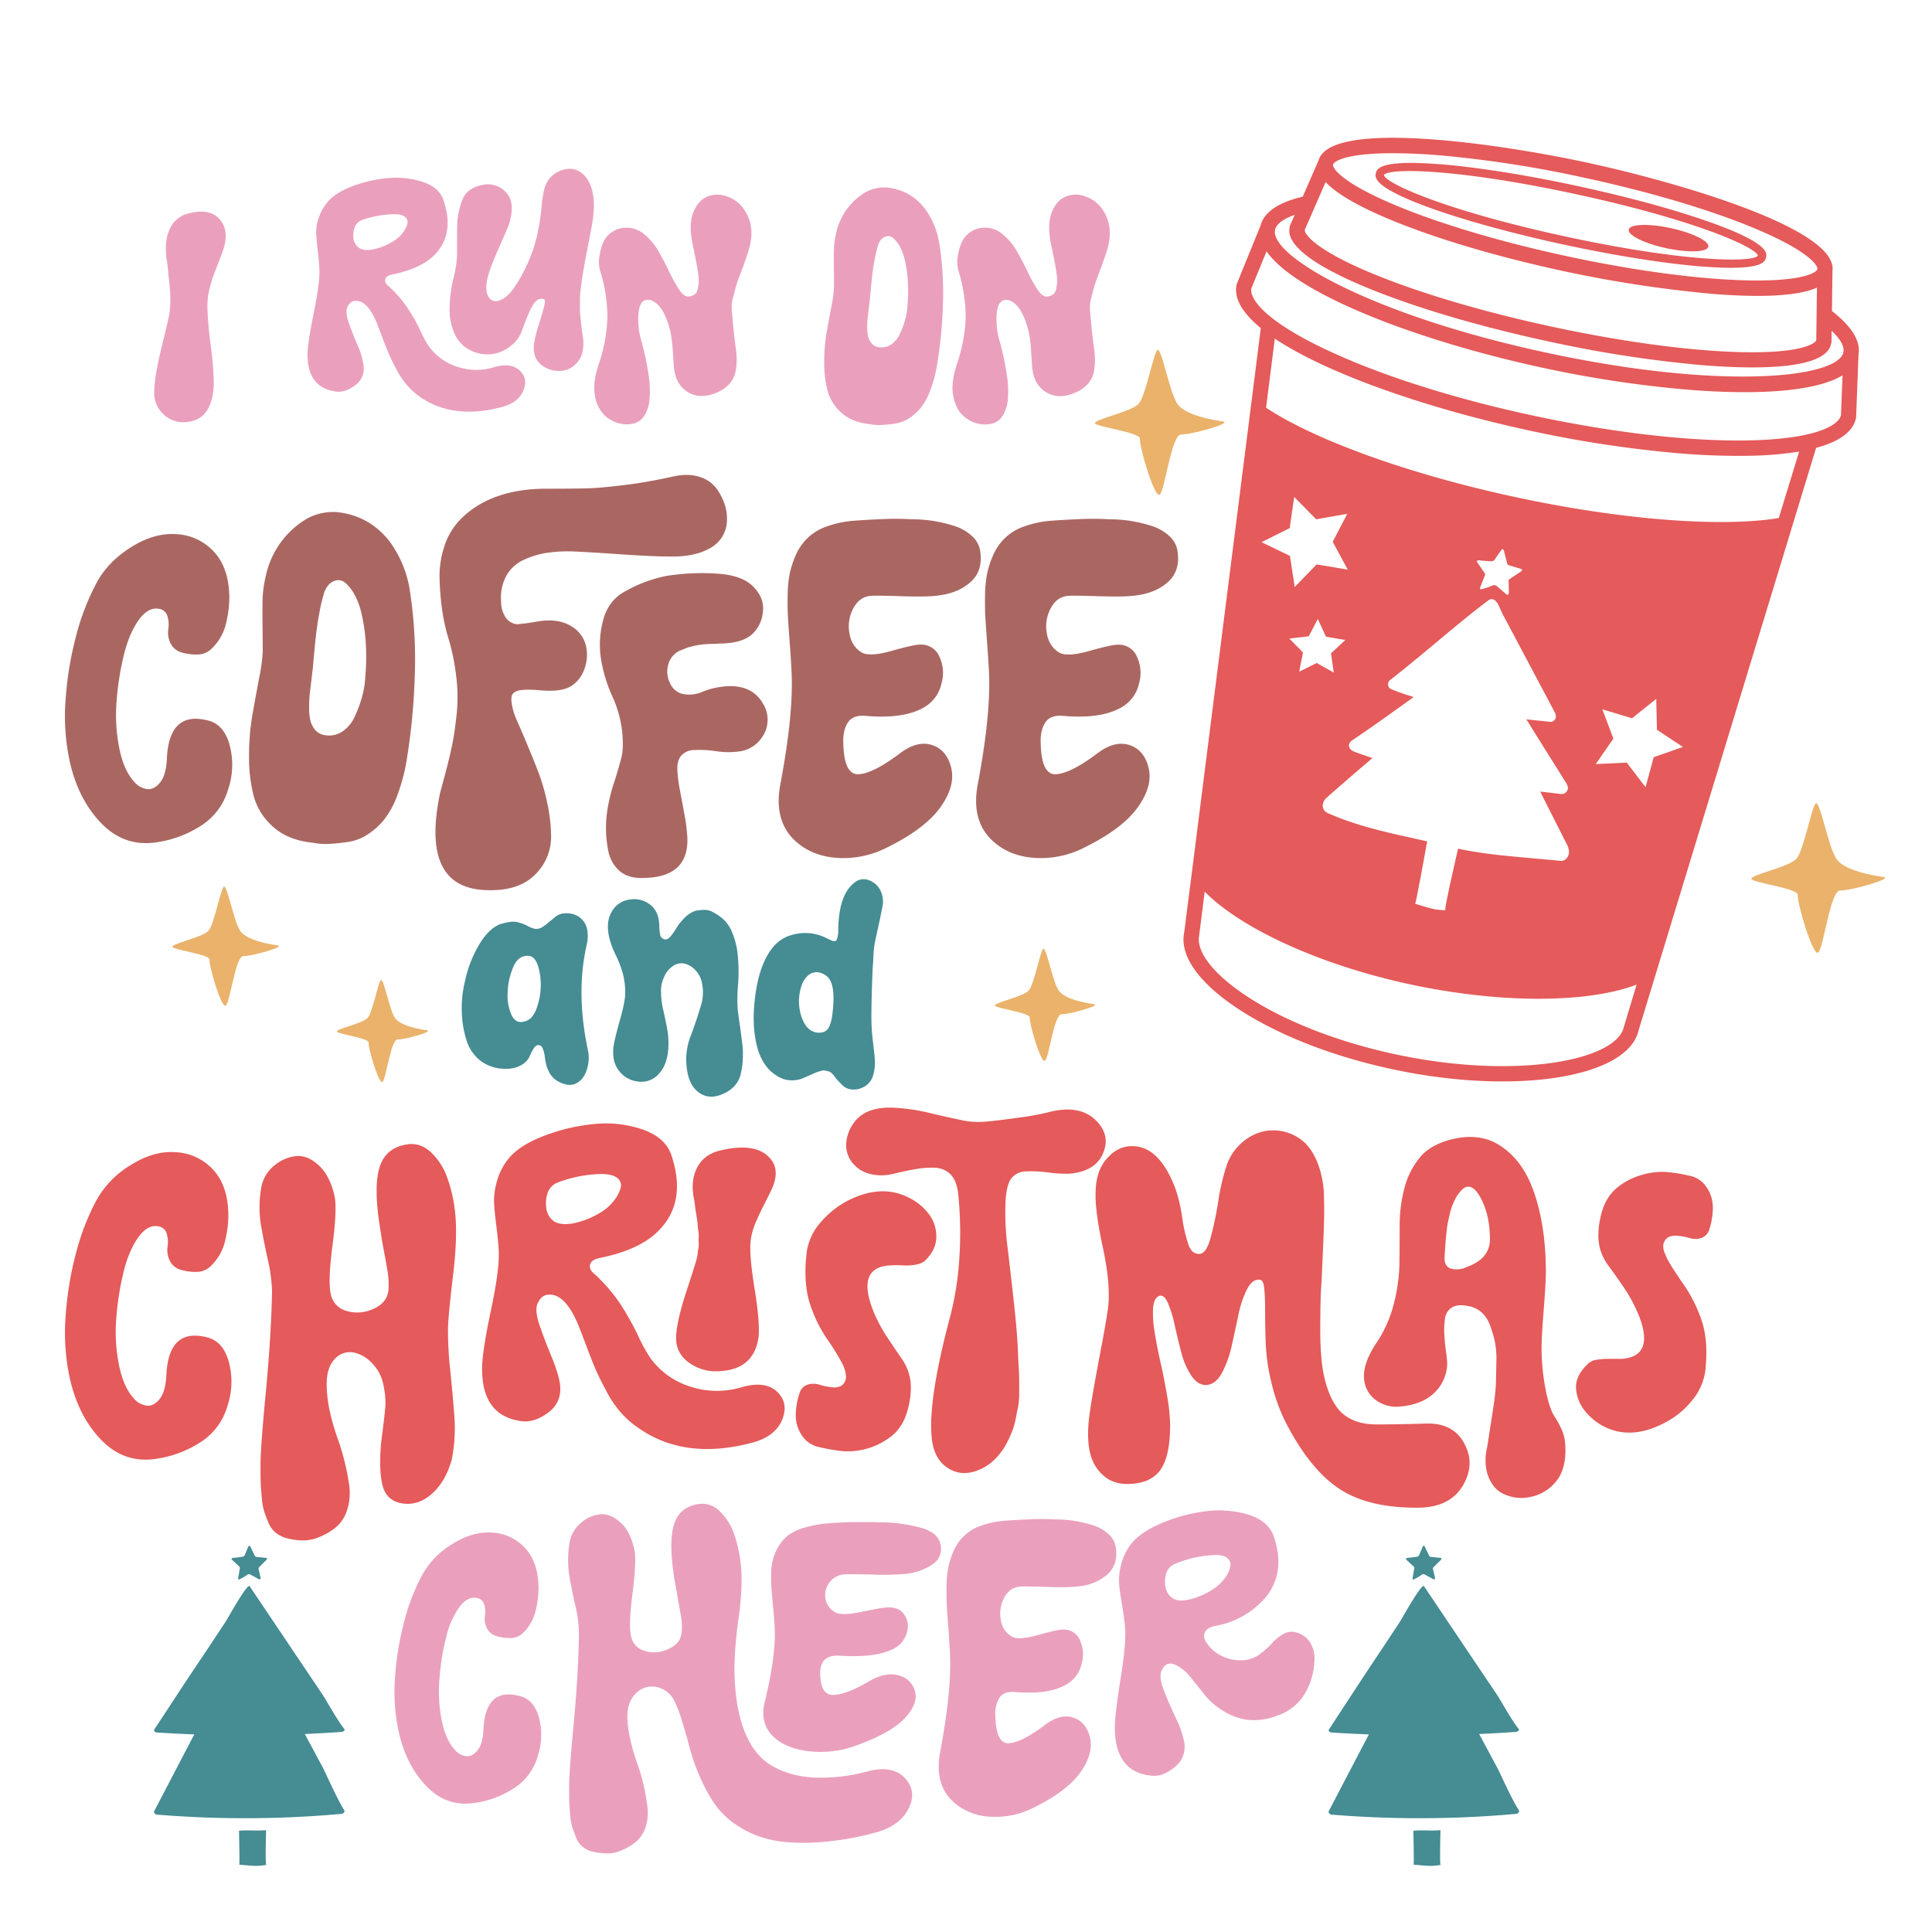
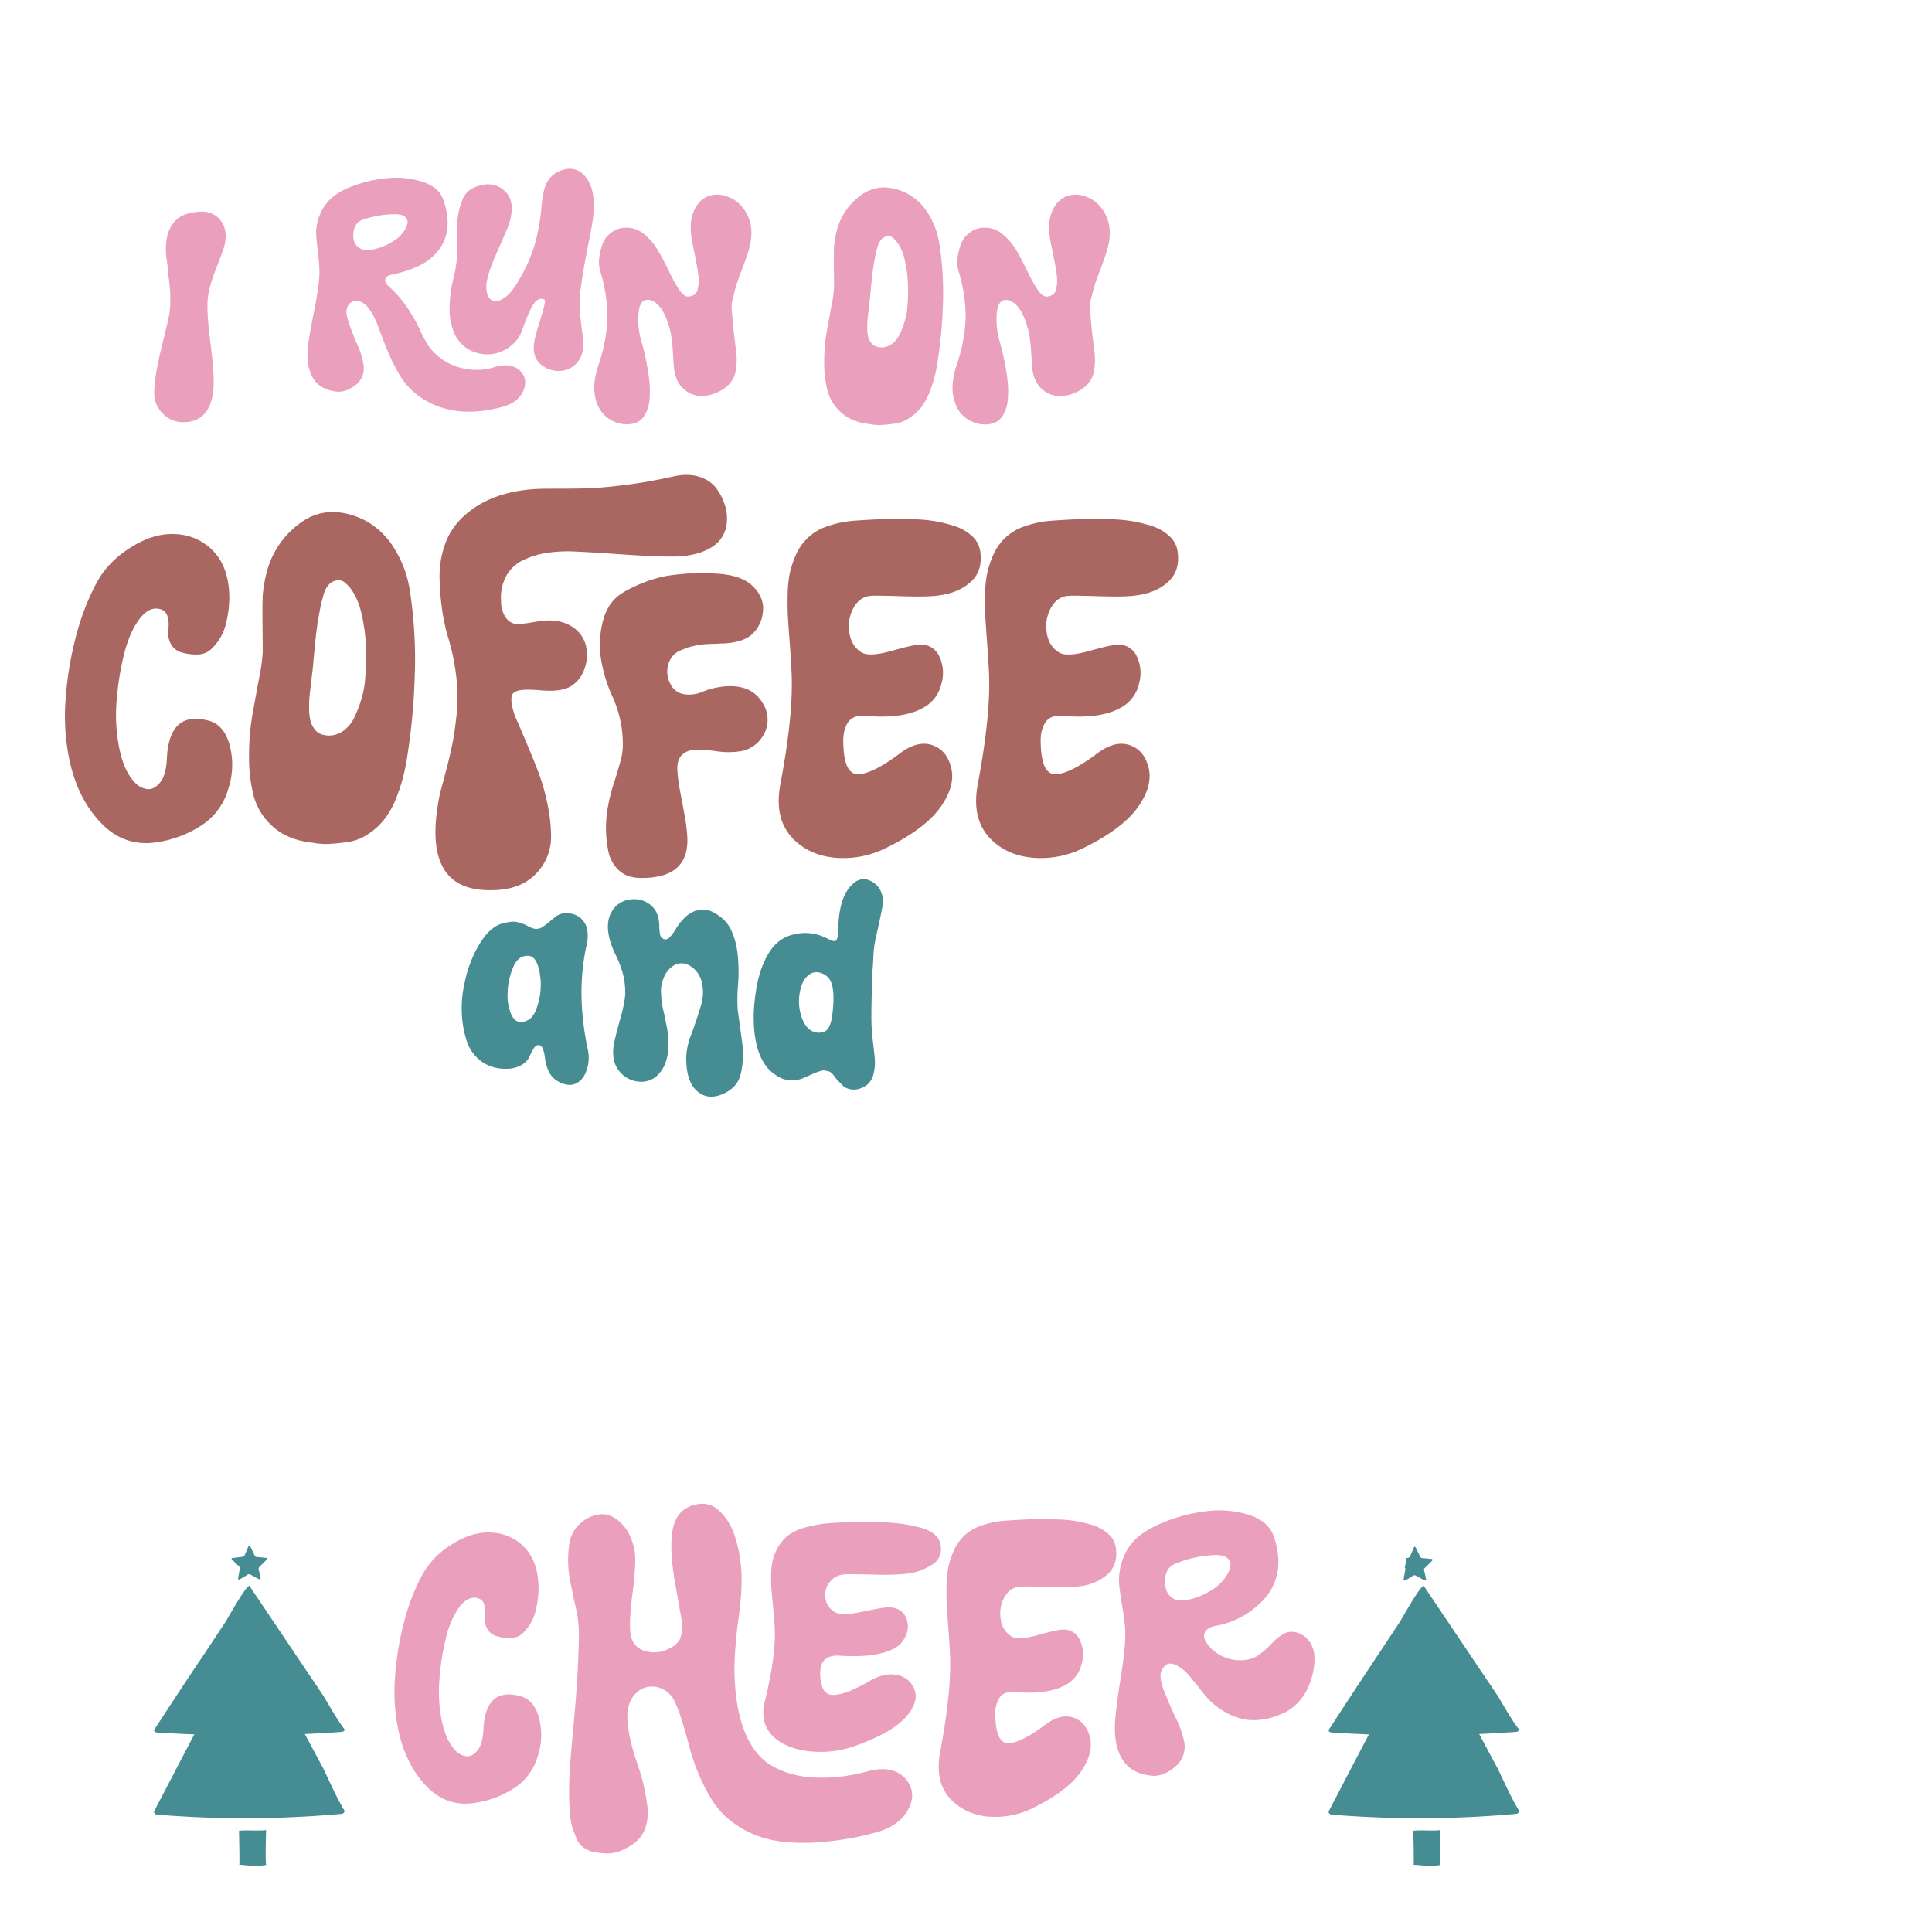
<svg xmlns="http://www.w3.org/2000/svg" id="Layer_1" data-name="Layer 1" viewBox="0 0 864 864">
  <defs>
    <style>.cls-1{fill:#e55a5a;}.cls-2{fill:#aa6762;}.cls-3{fill:#eaa0bc;}.cls-4{fill:#458c93;}.cls-5{fill:#eab26b;}</style>
  </defs>
  <title>Christmas</title>
-   <path class="cls-1" d="M728.38,102.66c.54-2.47,8.93-2.77,18.75-.65s17.36,5.84,16.82,8.32S755,113.1,745.2,111,727.85,105.14,728.38,102.66ZM830,187c-1.44,6.68-8.54,10.79-17.82,13.28L732.79,460.77c-3.85,17-37,25.51-78.35,22.12a250.75,250.75,0,0,1-32.1-4.8c-26.58-5.72-50.93-15.28-68.57-26.89s-26.33-23.83-24.2-34.2L533,390.25h0l26.19-206.78h0l4.65-36.73c-8-6.59-12.17-13.19-10.82-19.43a3.62,3.62,0,0,1,.17-.56l10.51-25.81c1.55-6,7.87-10.38,18.89-13l7.09-16.23c5.3-18.51,80.61-7.49,120,1s112.59,29.47,109.8,48.51l-.22,17.88c8.45,6.57,12.94,13.18,11.87,19.43l-1.06,27.86A3.83,3.83,0,0,1,830,187ZM596.16,73.62c-.35,1.64,3.9,8.06,27.5,18,20,8.41,47.39,16.56,77,22.94s57.89,10.21,79.63,10.8c25.58.69,32.1-3.41,32.45-5s-3.9-8.07-27.49-18c-20-8.42-47.4-16.56-77-22.94a512.23,512.23,0,0,0-64.16-9.94c-5.45-.45-10.62-.74-15.46-.87C603,67.87,596.51,72,596.16,73.62Zm-12.69,29.23c0,2.07,5,8.84,29.14,19,21.15,8.88,50,17.47,81.27,24.21s61.1,10.78,84,11.4c26.11.71,33.5-3.39,34.36-5.27l.3-23.53c-9.4,4.1-27.2,4.36-46.94,2.74a554.76,554.76,0,0,1-66.4-10.16c-30-6.47-57.79-14.75-78.21-23.32-16.19-6.8-24.23-12.3-28.17-16.51Zm-13.27-.07c-2.48,11.49,42.42,37.93,121.17,54.9s130.55,11.36,133-.13c.55-2.56-1.26-5.86-5.26-9.63l-.06,4.77a3.71,3.71,0,0,1-.07.67c-.64,2.95-2.57,11.9-41.27,10.86-5.23-.14-10.81-.46-16.67-.94a547.83,547.83,0,0,1-68.61-10.61c-31.66-6.82-61-15.56-82.48-24.59-35.7-15-33.77-23.94-33.13-26.89a2.8,2.8,0,0,1,.2-.64l2-4.48C573.4,98.05,570.69,100.47,570.2,102.78Zm6.67,145.82L579,262.54l9.8-10.13,13.9,2.33L596,242.29l6.51-12.5-13.88,2.44-9.87-10-2,13.95-12.61,6.28Zm18.36,43.56,6.41-5.94L593,284.74l-3.67-7.93-4.06,7.74-8.68,1,6.11,6.26-1.7,8.57,7.84-3.87,7.63,4.26ZM731.9,440.33c-15,5.72-38,7.59-63.74,5.48a296.75,296.75,0,0,1-37.66-5.63c-40-8.62-75.25-24.73-91.75-41.43L536.31,418a2.93,2.93,0,0,1,0,.29c-1.56,7.25,6.39,17.43,21.26,27.23,17,11.16,40.48,20.37,66.25,25.92,53.69,11.57,99.13,2.92,102.39-12.24a2.76,2.76,0,0,1,.08-.27ZM613.76,339c-6.53,5.56-13.33,11.42-20.46,17.71-2.63,2.32-2.18,5.74.45,6.9,14.78,6.52,29.39,9.2,44.53,12.68-.16.69-.31,1.37-.43,2.06-.38,2.16-4.67,25.88-5,25.83,6.5,1.86,8.18,2.76,13.56,2.87-.57-.16,2.78-14.9,5.64-27.52,13.29,2.8,23.79,3.37,46,5.46,2,.18,3.77-2,3.61-4.39A9.49,9.49,0,0,0,700.4,377L688.77,354c2.81.32,5.85.67,9.2,1.07a2.84,2.84,0,0,0,3.22-2.88,6.09,6.09,0,0,0-1.08-2.49c-6.15-9.83-12-19.12-17.5-28,3.11.32,6.57.68,10.64,1.12a2.47,2.47,0,0,0,2.57-2.55,5.18,5.18,0,0,0-.75-2.14l-14.35-27.06-6.16-11.61c-.95-1.79-1.88-3.55-2.81-5.29-.35-.68-2.07-5-2.7-5.11a2.27,2.27,0,0,0-3.31-.68c-14.43,10.83-27.56,22.82-44,35.69a2.39,2.39,0,0,0,.67,4.23,97.57,97.57,0,0,0,9.81,3.39c-8.65,6.24-17.66,12.75-27.67,19.5-2.16,1.51-1.45,4,.93,4.9C608.27,337.15,611,338.09,613.76,339Zm61-79.7a1.24,1.24,0,0,1,.46-.42l4.95-3.28c.25-.16.53-.39.49-.69s-.38-.46-.68-.55l-5-1.52a1.67,1.67,0,0,1-.63-.3,1.61,1.61,0,0,1-.39-.82l-1.41-5.43a1.28,1.28,0,0,0-.11-.33.53.53,0,0,0-.35-.35c-.33-.09-.61.23-.81.51L668.59,250a2.42,2.42,0,0,1-.81.84,2.36,2.36,0,0,1-1.18.15c-1.73-.09-3.46-.22-5.18-.42-.35,0-.82,0-.93.33a.8.8,0,0,0,.2.65l3.22,4.71a1.1,1.1,0,0,1,.25.56,1.17,1.17,0,0,1-.11.51c-.7,1.76-1.39,3.53-2.08,5.29-.12.3-.2.7.06.88a.77.77,0,0,0,.56,0A31,31,0,0,0,667.1,262a2.45,2.45,0,0,1,1.53-.3,2.22,2.22,0,0,1,.9.55l3.52,3c.43.36.85,1,1.39.66.34-.23.34-.95.33-1.31,0-1.57-.07-3.15-.11-4.72A1.2,1.2,0,0,1,674.74,259.25Zm46.75,71-7.89,11.41,13.86-.68,8.42,11,3.64-13.39,13.09-4.6L741,326.39l-.32-13.87-10.82,8.69-13.29-4Zm83.06-128.34a157.07,157.07,0,0,1-22.28,1.86,313.23,313.23,0,0,1-31.7-1.12,525.3,525.3,0,0,1-66.69-10.18c-44.59-9.61-89.86-25.07-113.8-41.09l-3.91,30.9c22,14.6,64.31,29.8,111.3,39.93s92,13.7,118,9.41Zm18.72-16.08.69-18c-12.28,7.38-38.68,8.89-69.68,6.35a511.81,511.81,0,0,1-64.35-9.75c-54.49-11.74-110-32.56-123.54-52.08L559.59,129c-.8,5.19,7.41,15,32.9,27.09,24,11.43,57,22,92.82,29.7s70.24,11.69,96.82,11.16C810.36,196.36,821.86,190.85,823.27,185.79Zm-208-108.35c.4-1.88,1.35-6.27,28.7-4.07l.38,0c16.63,1.37,38.26,4.81,61,9.7,22.9,4.94,44.18,10.76,59.93,16.4,25.83,9.26,24.88,13.65,24.48,15.53s-1.35,6.27-28.7,4.07l-.38,0c-16.63-1.37-38.27-4.81-61-9.7-22.9-4.94-44.19-10.76-59.93-16.41C613.93,83.71,614.87,79.32,615.28,77.44Zm3.62.78c.77,3.78,28.41,16.09,81.56,27.54s83.42,11.62,85.68,8.49c-.77-3.78-28.41-16.09-81.57-27.55S621.15,75.09,618.9,78.22Z" />
  <path class="cls-2" d="M102.78,333.52a34.24,34.24,0,0,1-.83,19.71A28.47,28.47,0,0,1,90.29,369a49.8,49.8,0,0,1-20.9,7.77q-13.89,1.86-24-8.51t-14-26.83A95.64,95.64,0,0,1,29.33,313,151.73,151.73,0,0,1,34,284.49a107.11,107.11,0,0,1,9.16-23.78q5-9.44,15.45-16t20.26-5.83a24.37,24.37,0,0,1,16.93,8q6.57,7.22,6.76,20c0,1.6-.1,3.33-.28,5.18a53.47,53.47,0,0,1-1.11,6.38A22.77,22.77,0,0,1,94.73,290a9,9,0,0,1-5.82,2.68,23.06,23.06,0,0,1-8-1,7.83,7.83,0,0,1-4.81-4.34,10.82,10.82,0,0,1-.84-6,12.71,12.71,0,0,0-.37-5.73,4.52,4.52,0,0,0-3.79-3.33q-4.81-.93-9.07,5t-6.66,15.73a127.38,127.38,0,0,0-3.23,20.63,75.56,75.56,0,0,0,1.2,20.91q2,10.08,6.84,15.26a9.23,9.23,0,0,0,5.46,3.05q3.06.47,5.83-2.77t3.15-10.64q.92-21.83,18.5-17.21Q100.29,324,102.78,333.52Zm80.58-68.92a200.12,200.12,0,0,1,2.12,37.74A284.35,284.35,0,0,1,181.69,341a82.2,82.2,0,0,1-4.35,15.55A38,38,0,0,1,171.42,367a31.39,31.39,0,0,1-7.21,6.29,21.43,21.43,0,0,1-8.05,3.15q-4.08.65-8.23.92a29.84,29.84,0,0,1-7.87-.46q-11.1-1.11-17.76-7a28.1,28.1,0,0,1-8.79-13.69,68.19,68.19,0,0,1-2.13-17.95,105.8,105.8,0,0,1,1.48-18.5q1.48-8.33,3.06-16.75a77.56,77.56,0,0,0,1.57-11.38q0-3.69-.09-12.58t.09-12.58A56.74,56.74,0,0,1,119,257a39.16,39.16,0,0,1,16.56-24,24.09,24.09,0,0,1,14.71-4,33.67,33.67,0,0,1,14.24,4.44,34.73,34.73,0,0,1,12,12.11A49.58,49.58,0,0,1,183.36,264.6ZM163.47,286a79.38,79.38,0,0,0-1.95-12.21,31.41,31.41,0,0,0-3.23-8.33,17.87,17.87,0,0,0-3.8-4.72,4.63,4.63,0,0,0-3.33-1.29,6.24,6.24,0,0,0-3.88,1.76,10.37,10.37,0,0,0-2.59,4.81q-.93,3.24-1.39,5.55t-1.2,6.57a10.45,10.45,0,0,0-.19,1.48q-.74,4.44-2,19.05c-.13,1-.34,2.81-.65,5.46s-.56,4.78-.74,6.39a51.57,51.57,0,0,0-.28,5.92,24.26,24.26,0,0,0,.56,5.73,10.47,10.47,0,0,0,2,4.07,6.75,6.75,0,0,0,3.89,2.41,10.77,10.77,0,0,0,8.23-1.39,15.81,15.81,0,0,0,5.74-6.85,55.24,55.24,0,0,0,3.33-9.06,41.62,41.62,0,0,0,1.38-9A96.72,96.72,0,0,0,163.47,286Zm158.84,21.19a31.93,31.93,0,0,0-8.24,2.22,14.77,14.77,0,0,1-8.78.92,8.14,8.14,0,0,1-5.56-4.63,11.42,11.42,0,0,1-.92-8.32,9.44,9.44,0,0,1,5.37-6.48,19.86,19.86,0,0,0,2.12-.83,12.76,12.76,0,0,1,2.13-.74l1.85-.46c.49-.12,1.14-.25,1.94-.37l1.85-.28c.44-.06,1.14-.12,2.13-.18s1.7-.1,2.13-.1,1.26,0,2.5-.09,2.09-.09,2.59-.09q8.68-.37,12.86-4.07a15.4,15.4,0,0,0,4.9-10.18q.74-6.11-4.44-11.29t-16.84-5.73a99.56,99.56,0,0,0-22.11,1.11,62.15,62.15,0,0,0-18.22,6.84q-7.59,4.08-9.9,13.14a41.6,41.6,0,0,0-.83,17.58A66,66,0,0,0,273.65,311a51.78,51.78,0,0,1,4.53,15.73q.82,7.59-.28,12t-3.24,11.11A76.35,76.35,0,0,0,272,360.07a53.27,53.27,0,0,0-1,9.53,52.56,52.56,0,0,0,.93,10.45,16.13,16.13,0,0,0,4.72,9.07q3.69,3.51,10,3.52,21.64.18,20.72-18.32A77.89,77.89,0,0,0,306,363.77q-1.11-6.11-1.95-10.45a72.22,72.22,0,0,1-1.11-8.51c-.18-2.78.28-4.93,1.39-6.48a7.66,7.66,0,0,1,5.37-2.87,49.88,49.88,0,0,1,10.54.47,35.94,35.94,0,0,0,10.55.09,14.47,14.47,0,0,0,10.36-6.85,13.59,13.59,0,0,0,0-14.61Q335.81,305.3,322.31,307.16ZM255,279.77q-5.37-3.13-13.69-2l-3.33.55c-1.48.25-2.5.4-3.05.46s-1.46.16-2.69.28a4.16,4.16,0,0,1-2.4-.18,7,7,0,0,1-4.17-3.52,12.52,12.52,0,0,1-1.57-6.29,20.8,20.8,0,0,1,2.22-11.38,16.81,16.81,0,0,1,7.49-7.12,37.84,37.84,0,0,1,10.74-3.33,64.54,64.54,0,0,1,13.22-.56q5,.19,19.8,1.21t23.13,1q10.72,0,17.39-4.07a14.2,14.2,0,0,0,7-12.21,19.2,19.2,0,0,0-.92-6.75,26.23,26.23,0,0,0-3.61-7.22,14.71,14.71,0,0,0-7.68-5.36q-5.17-1.75-12.21-.1-11.84,2.59-21.93,3.8t-15.26,1.38q-5.18.19-19.61.19-24.06.18-37.38,13.14a30.44,30.44,0,0,0-7.67,12.3,42.34,42.34,0,0,0-2.22,15.36,119.84,119.84,0,0,0,1.29,14.52,89,89,0,0,0,3.05,12.95,101.76,101.76,0,0,1,3.24,17,75.6,75.6,0,0,1,0,15.92q-.82,7.59-1.85,12.76t-2.87,12.21q-1.84,7-2.59,9.63Q188,396.15,216.1,398q14.81.93,22.49-6.2a23.56,23.56,0,0,0,7.86-17.48,73.39,73.39,0,0,0-1.67-15,90.89,90.89,0,0,0-4.07-14.15q-2.4-6.19-5.09-12.58c-1.78-4.26-3.3-7.78-4.53-10.55a28.31,28.31,0,0,1-2.31-7.86q-.47-3.7,1.39-4.63,2.22-1.67,11.56-.83t13.79-1.94a15,15,0,0,0,6.1-8.42,17.89,17.89,0,0,0,.19-10.46A14.09,14.09,0,0,0,255,279.77Zm134.88-13.32q1.49-.18,13.51.19t16.46-.37q8.88-1.11,14.34-6.11t4.17-13.69a11.33,11.33,0,0,0-3.8-6.85,21,21,0,0,0-7.86-4.44,64.28,64.28,0,0,0-9.34-2.22,63.15,63.15,0,0,0-9.72-.74,118.8,118.8,0,0,0-12.49-.09q-6.93.27-13.23.74a45.74,45.74,0,0,0-12,2.5,22.72,22.72,0,0,0-9.07,5.55,23.6,23.6,0,0,0-5,7.4,42.61,42.61,0,0,0-2.69,8.23,54.53,54.53,0,0,0-.92,10c-.07,4,0,7.47.18,10.36s.47,6.85.84,11.85.61,9,.73,11.93q.93,18.51-5,50-3.33,17.58,8.14,26.64,7.4,5.93,18.32,6.38a42.83,42.83,0,0,0,21.28-4.72q17.21-8.51,24-18.22t4.53-17.86q-2-7.58-8.42-9.71t-14,3.42q-12.21,9.26-18.87,9.62-3.15.19-4.9-3.14t-1.95-10.92q-.18-5.73,2.13-9.16t8.05-2.86q17.58,1.49,26.64-4.26A16.11,16.11,0,0,0,421,305.77a17.11,17.11,0,0,0-.93-12.21,8.79,8.79,0,0,0-8.79-5.28q-2.6,0-12.49,2.78t-13.41.74q-4.63-2.78-5.55-8.88a17,17,0,0,1,1.94-11.2Q384.66,266.64,389.84,266.45Zm88.25,0q1.49-.18,13.51.19t16.47-.37q8.88-1.11,14.34-6.11t4.16-13.69a11.36,11.36,0,0,0-3.79-6.85,21.08,21.08,0,0,0-7.87-4.44,63.67,63.67,0,0,0-9.34-2.22,63,63,0,0,0-9.71-.74,118.82,118.82,0,0,0-12.49-.09q-6.94.27-13.23.74a45.73,45.73,0,0,0-12,2.5,22.75,22.75,0,0,0-9.06,5.55,23.63,23.63,0,0,0-5,7.4,41.87,41.87,0,0,0-2.68,8.23,53.56,53.56,0,0,0-.93,10c-.06,4,0,7.47.19,10.36s.46,6.85.83,11.85.61,9,.74,11.93q.92,18.51-5,50-3.33,17.58,8.14,26.64,7.41,5.93,18.32,6.38a42.81,42.81,0,0,0,21.28-4.72q17.21-8.51,24-18.22t4.53-17.86q-2-7.58-8.42-9.71t-14,3.42q-12.23,9.26-18.88,9.62-3.15.19-4.9-3.14t-1.94-10.92q-.19-5.73,2.12-9.16t8.05-2.86q17.58,1.49,26.65-4.26a16.1,16.1,0,0,0,7.12-10.08,17.16,17.16,0,0,0-.92-12.21,8.79,8.79,0,0,0-8.79-5.28q-2.6,0-12.49,2.78t-13.42.74Q469,289,468.1,282.92a17,17,0,0,1,1.95-11.2Q472.92,266.64,478.09,266.45Z" />
  <path class="cls-3" d="M98.18,98q4.63,5.24,1.46,14.24c-.27.79-1.09,2.94-2.45,6.42s-2.39,6.38-3,8.68A34.48,34.48,0,0,0,92.88,134q-.52,5.68,1.33,20.19t1.19,20.46q-1.59,14.17-13.51,14.17a12.69,12.69,0,0,1-9.14-3.9A13,13,0,0,1,69,174.62q.13-6.48,3.31-19.53c2.12-8.69,3.18-13.18,3.18-13.44a21.58,21.58,0,0,0,.4-2.45c.09-.84.15-1.59.2-2.25s.06-1.48.06-2.45v-2.25c0-.53,0-1.39-.13-2.59s-.15-2-.2-2.45-.15-1.39-.33-2.84-.26-2.36-.26-2.72-.11-1.39-.33-3.11-.38-2.76-.47-3.11q-.93-7.82,1.46-13a12,12,0,0,1,7.68-6.76Q93.54,92.78,98.18,98ZM250.61,76.36q-6,2.39-7.42,9.14a69.32,69.32,0,0,0-1.13,8.21A95.35,95.35,0,0,1,240,106.09,62.69,62.69,0,0,1,235.38,119a63.89,63.89,0,0,1-5.3,9.41q-3,4.36-6.09,5.69c-2,.88-3.64.73-4.84-.46s-1.74-3.12-1.65-5.76q0-4.25,4.77-15.1c3.17-7.24,4.9-11.21,5.16-11.92q3.31-10.06-1.06-14.77a10.92,10.92,0,0,0-10.93-3.31q-6.56,1.39-8.54,6.29a33.05,33.05,0,0,0-2.45,11.52q-.06,2.79-.06,6.3v7.61a55,55,0,0,1-1.66,10.2,58.52,58.52,0,0,0-1.65,12.71,26.38,26.38,0,0,0,1.85,11,15.74,15.74,0,0,0,5.17,6.89,16.89,16.89,0,0,0,7,2.91,16.11,16.11,0,0,0,7.42-.39,17.58,17.58,0,0,0,6.56-3.65,14.91,14.91,0,0,0,4.3-6.15c2.12-6,3.86-10,5.23-12.06s2.94-2.73,4.7-2.11c.53.17.51,1.34-.06,3.5s-1.39,4.95-2.45,8.35a52.44,52.44,0,0,0-2,8q-.66,5.84,2.71,8.94a12,12,0,0,0,8,3.24,10.47,10.47,0,0,0,8.8-4q3.38-4.09,2.32-11.39c-.26-1.76-.49-3.42-.66-5s-.33-2.94-.46-4.18a31,31,0,0,1-.14-4.23c0-1.59,0-2.83,0-3.71a26.84,26.84,0,0,1,.33-4.24c.27-1.94.44-3.29.53-4s.36-2.38.8-4.9.75-4.24.92-5.16l1.26-6.49q1-5.1,1.39-7.22,3-16-3.17-22.78Q257,73.84,250.61,76.36ZM232.4,165.69q3.9,3.63,1.65,9T224.52,182q-21.72,5.84-36.69-4.5a32.64,32.64,0,0,1-5.69-5.1,34.9,34.9,0,0,1-4.57-6.69q-2.06-3.84-3.25-6.49t-3.11-7.68c-1.28-3.35-2.18-5.74-2.71-7.15q-4.63-11.13-10.6-9.67a4.36,4.36,0,0,0-2.51,2.52q-1.06,2.11.46,6.69t4,10.33a31.52,31.52,0,0,1,2.72,9.07,9.17,9.17,0,0,1-3.78,9q-4.42,3.31-8.41,2.78-13.36-1.71-12.84-17.74.26-5,2.91-18.14t2.39-18.68q-.13-3.18-.73-8.34c-.4-3.44-.64-6-.73-7.81a20.12,20.12,0,0,1,1-6.49,21.07,21.07,0,0,1,3.91-7.29q3.44-4.36,11.32-7.35a58.86,58.86,0,0,1,16.16-3.64,38.29,38.29,0,0,1,15.49,1.79q7.22,2.45,9.08,8.14,5.16,15.11-4.11,24.5-5.83,6-18.94,8.74c-1.77.36-2.78,1.06-3,2.12s.22,2.08,1.45,3a54.53,54.53,0,0,1,8.48,9.73,76.89,76.89,0,0,1,5.63,9.93,49.38,49.38,0,0,0,3.9,7.22,24.88,24.88,0,0,0,12.72,9.21,26.79,26.79,0,0,0,16.55.19Q228.49,162,232.4,165.69Zm-56.09-58.08a14.11,14.11,0,0,0,3.71-3.37,11.83,11.83,0,0,0,2.12-4,3,3,0,0,0-1-3.24q-1.53-1.32-5.24-1.19A45.41,45.41,0,0,0,162,98.34c-2.47,1-3.8,3-4,6.23s.88,5.38,3.17,6.62c1.68.79,4,.82,6.89.07A27.31,27.31,0,0,0,176.31,107.61ZM325.16,87.88a11.82,11.82,0,0,0-8.93.07c-2.79,1.19-4.88,3.64-6.3,7.35s-1.37,8.87.14,15.49c.53,2.47.94,4.53,1.25,6.16s.6,3.36.87,5.16a20.62,20.62,0,0,1,.26,4.38,17.93,17.93,0,0,1-.53,3.17,3.36,3.36,0,0,1-1.52,2.19,6.25,6.25,0,0,1-2.72.79c-1.23,0-2.56-1.06-4-3.18a62.48,62.48,0,0,1-4.3-7.74q-2.19-4.57-4.77-9.14a27.62,27.62,0,0,0-6.42-7.75,12.06,12.06,0,0,0-8.22-3,10.67,10.67,0,0,0-6.35,2,11.22,11.22,0,0,0-4,4.9A26.23,26.23,0,0,0,268,115.1a14.79,14.79,0,0,0,.59,6.68,70.14,70.14,0,0,1,3.05,20.13A71.09,71.09,0,0,1,268,162.18Q265,170.66,266,176.54a16.07,16.07,0,0,0,4.24,9.08,14.65,14.65,0,0,0,8.15,4,13,13,0,0,0,5.62-.4,8,8,0,0,0,4.18-3.37,16,16,0,0,0,2.25-6.83,45.3,45.3,0,0,0-.33-10.92,116.9,116.9,0,0,0-3.25-15.43,34.76,34.76,0,0,1-1.39-11.72q.33-5.76,3-6.69c1.94-.61,4,.18,6.09,2.39s3.89,6.13,5.3,11.78a68.59,68.59,0,0,1,1.06,9.21c.26,4.1.44,6.51.53,7.21q.8,6.77,5.49,10.07T318,176.48a25.52,25.52,0,0,0,4.37-1.79,16.42,16.42,0,0,0,3.91-3.11,11.41,11.41,0,0,0,2.78-6,29.7,29.7,0,0,0,.07-9.14q-.93-7.15-1.26-10.79l-.6-6.62a16.1,16.1,0,0,1,.47-5.7c.48-1.81.88-3.33,1.19-4.57s1.1-3.53,2.38-6.88,2.36-6.4,3.25-9.14q3-9.27-.07-16T325.16,87.88Zm95,21.46a143.92,143.92,0,0,1,1.52,27A204.43,204.43,0,0,1,418.93,164a59.13,59.13,0,0,1-3.12,11.12,27.34,27.34,0,0,1-4.23,7.49,22.58,22.58,0,0,1-5.17,4.5,15.42,15.42,0,0,1-5.76,2.25c-1.94.31-3.91.53-5.89.66a20.76,20.76,0,0,1-5.63-.33q-8-.79-12.72-5a20.2,20.2,0,0,1-6.29-9.8A49.08,49.08,0,0,1,368.6,162a75.58,75.58,0,0,1,1.06-13.24c.71-4,1.43-8,2.19-12a54.78,54.78,0,0,0,1.12-8.15c0-1.76,0-4.77-.06-9s0-7.24.06-9a41.08,41.08,0,0,1,1.06-6.75,28,28,0,0,1,11.85-17.15,17.18,17.18,0,0,1,10.53-2.85,24,24,0,0,1,10.2,3.18,25,25,0,0,1,8.61,8.67A35.52,35.52,0,0,1,420.12,109.34Zm-14.24,15.29a56.69,56.69,0,0,0-1.39-8.74,22.38,22.38,0,0,0-2.32-6,12.74,12.74,0,0,0-2.71-3.38,3.32,3.32,0,0,0-2.39-.92,4.54,4.54,0,0,0-2.78,1.26,7.45,7.45,0,0,0-1.85,3.44c-.44,1.54-.77,2.87-1,4s-.51,2.67-.86,4.7a8.46,8.46,0,0,0-.14,1.06q-.52,3.18-1.45,13.64c-.09.71-.25,2-.47,3.91s-.39,3.42-.53,4.57a38.49,38.49,0,0,0-.2,4.24,17.65,17.65,0,0,0,.4,4.1,7.65,7.65,0,0,0,1.46,2.92,4.86,4.86,0,0,0,2.78,1.72,7.69,7.69,0,0,0,5.89-1,11.35,11.35,0,0,0,4.11-4.9,38.31,38.31,0,0,0,2.38-6.49,28.91,28.91,0,0,0,1-6.42A68.8,68.8,0,0,0,405.88,124.63Zm88.86-27.88q-3.11-6.75-9.33-8.87a11.85,11.85,0,0,0-8.94.07q-4.17,1.78-6.29,7.35t.13,15.49c.53,2.47.95,4.53,1.26,6.16s.59,3.36.86,5.16a20.62,20.62,0,0,1,.26,4.38,17.93,17.93,0,0,1-.53,3.17,3.36,3.36,0,0,1-1.52,2.19,6.25,6.25,0,0,1-2.71.79q-1.86,0-4-3.18a62.48,62.48,0,0,1-4.3-7.74q-2.19-4.57-4.77-9.14a27.45,27.45,0,0,0-6.42-7.75,12,12,0,0,0-8.21-3,10.67,10.67,0,0,0-6.36,2,11.2,11.2,0,0,0-4,4.9,25.79,25.79,0,0,0-1.66,6.43,14.66,14.66,0,0,0,.6,6.68,70.1,70.1,0,0,1,3,20.13,71.09,71.09,0,0,1-3.71,20.27q-2.91,8.48-1.92,14.36t4.24,9.08a14.68,14.68,0,0,0,8.15,4,13,13,0,0,0,5.63-.4,8,8,0,0,0,4.17-3.37,16,16,0,0,0,2.25-6.83,45.3,45.3,0,0,0-.33-10.92,116.9,116.9,0,0,0-3.25-15.43,34.76,34.76,0,0,1-1.39-11.72c.22-3.84,1.22-6.07,3-6.69,1.94-.61,4,.18,6.09,2.39s3.89,6.13,5.3,11.78a67,67,0,0,1,1.06,9.21c.27,4.1.44,6.51.53,7.21q.8,6.77,5.5,10.07t11.05,1.59a25.52,25.52,0,0,0,4.37-1.79,16.42,16.42,0,0,0,3.91-3.11,11.33,11.33,0,0,0,2.78-6,29.7,29.7,0,0,0,.07-9.14q-.93-7.15-1.26-10.79l-.6-6.62a16.33,16.33,0,0,1,.47-5.7c.48-1.81.88-3.33,1.19-4.57s1.1-3.53,2.38-6.88,2.37-6.4,3.25-9.14Q497.85,103.51,494.74,96.75Z" />
  <path class="cls-3" d="M241.1,768.42a30.09,30.09,0,0,1-.73,17.3,25.13,25.13,0,0,1-10.24,13.81,43.71,43.71,0,0,1-18.36,6.82q-12.18,1.64-21-7.47t-12.27-23.56a84.29,84.29,0,0,1-1.87-24.93,132.3,132.3,0,0,1,4.07-25,93.73,93.73,0,0,1,8-20.88,37.3,37.3,0,0,1,13.56-14q9.18-5.76,17.79-5.12a21.45,21.45,0,0,1,14.87,7q5.76,6.33,5.92,17.54c0,1.41-.08,2.93-.24,4.55a46.08,46.08,0,0,1-1,5.61A20.12,20.12,0,0,1,234,730.16a8,8,0,0,1-5.12,2.36,20.5,20.5,0,0,1-7.06-.9,6.9,6.9,0,0,1-4.23-3.81,9.54,9.54,0,0,1-.73-5.28,11.24,11.24,0,0,0-.32-5,4,4,0,0,0-3.33-2.92q-4.23-.81-8,4.38a39.77,39.77,0,0,0-5.85,13.81,111,111,0,0,0-2.84,18.11,66.53,66.53,0,0,0,1,18.36q1.79,8.87,6,13.4a8.07,8.07,0,0,0,4.79,2.68c1.79.28,3.5-.54,5.12-2.43s2.55-5,2.76-9.34q.81-19.17,16.25-15.11Q238.9,760.05,241.1,768.42Zm179.43-77.9q-1-5.19-9-7.39a71.84,71.84,0,0,0-17.79-2.35q-5-.16-11.13-.09t-11.61.49A55.06,55.06,0,0,0,360.42,683a22.78,22.78,0,0,0-8,3.65,18.49,18.49,0,0,0-4.31,5,23.54,23.54,0,0,0-2.43,5.6,28.5,28.5,0,0,0-.82,6.75,67.83,67.83,0,0,0,.17,7q.24,2.93.73,8t.65,8.21q.81,12.51-4.39,33.79-2.93,11.85,7.15,18.19,6.5,3.9,16.08,4.23A46.43,46.43,0,0,0,384,780.2q15.27-5.69,21.12-12.35t3.9-12a9.91,9.91,0,0,0-7.31-6.66q-5.52-1.47-12.34,2.27-10.72,6.34-16.41,6.5a4.78,4.78,0,0,1-4.47-2q-1.54-2.19-1.71-7.39-.15-8.78,8.94-8.12,15.44,1,23.56-2.93a11.59,11.59,0,0,0,6.09-6.82,9.44,9.44,0,0,0-.73-8.29q-2.28-3.74-7.64-3.57-2.28,0-11.05,1.87t-11.86.57a8.28,8.28,0,0,1-4.87-6.1,9,9,0,0,1,1.79-7.55,8.77,8.77,0,0,1,7-3.57q1.31-.16,11.86.08a120.28,120.28,0,0,0,14.62-.25A26.39,26.39,0,0,0,417,699.62,8.1,8.1,0,0,0,420.53,690.52ZM388.36,792.06a78.15,78.15,0,0,1-24.77,2.84q-11.13-.74-19-5.61t-12-16q-4.14-11.12-4.14-28a187.69,187.69,0,0,1,1.94-22.34q2-14.86.82-24a57.77,57.77,0,0,0-3-13.16,25.49,25.49,0,0,0-6.42-10,10.78,10.78,0,0,0-9.42-3.17q-8.61,1.3-11,9.26t.24,24.37c.43,2.38.95,5.28,1.54,8.69s1.06,6,1.38,7.8a27,27,0,0,1,.41,5.6,12.54,12.54,0,0,1-.89,4.72c-1.2,2.16-3.36,3.81-6.5,4.95a14.14,14.14,0,0,1-9.34.24,8.43,8.43,0,0,1-5.93-6.17q-1.3-5,.57-19.41t.89-19.42Q282,685,277.57,680.94t-8.94-3.74a15.19,15.19,0,0,0-8.61,3.66,14.77,14.77,0,0,0-5.2,8.36,47.7,47.7,0,0,0-.4,14.22q.89,5.76,2.76,14.13a55.78,55.78,0,0,1,1.71,12.92q-.17,17.38-2.36,40.53t-2,29.32c0,2.82,0,4.85.08,6.09s.19,3.09.41,5.53a24.29,24.29,0,0,0,1,5.52c.43,1.25,1,2.68,1.63,4.31a9.66,9.66,0,0,0,2.68,3.89,12,12,0,0,0,4.14,2.28,39.39,39.39,0,0,0,6.17.89,15.39,15.39,0,0,0,7-1.22,27.3,27.3,0,0,0,6.49-3.73,14.17,14.17,0,0,0,4.47-6.5,20.52,20.52,0,0,0,.9-9.59,88.52,88.52,0,0,0-4.71-19.73q-3.9-11.3-4.23-19.74c-.11-4.88,1.19-8.58,3.9-11.13a9.89,9.89,0,0,1,9.18-2.76,11.37,11.37,0,0,1,7.88,6.09A58.06,58.06,0,0,1,305.1,770q1.88,6,3.33,11.7A87,87,0,0,0,312.74,794a77.94,77.94,0,0,0,6.33,12,37,37,0,0,0,9.83,9.83,44.12,44.12,0,0,0,14.46,6.58q8.11,2.1,20.31,1.62A131,131,0,0,0,391,819.67q10.88-2.76,15-10.23,4.05-7.31-.49-13.32Q400,789.13,388.36,792.06Zm68.07-82.53q1.29-.16,11.86.16t14.46-.32A22.24,22.24,0,0,0,495.34,704c3.19-2.93,4.41-6.93,3.65-12a9.9,9.9,0,0,0-3.33-6,18.45,18.45,0,0,0-6.9-3.9,55.25,55.25,0,0,0-8.21-1.94,54.09,54.09,0,0,0-8.53-.65,103.3,103.3,0,0,0-11-.09q-6.09.25-11.62.65a40.74,40.74,0,0,0-10.56,2.2,19.92,19.92,0,0,0-8,4.87,20.8,20.8,0,0,0-4.38,6.5,37.08,37.08,0,0,0-2.36,7.23,46.88,46.88,0,0,0-.81,8.77c-.06,3.52,0,6.55.16,9.1s.41,6,.73,10.4.54,7.87.65,10.47q.81,16.24-4.38,43.87-2.92,15.43,7.14,23.39a26.77,26.77,0,0,0,16.09,5.6,37.47,37.47,0,0,0,18.68-4.14q15.1-7.47,21-16t4-15.68q-1.79-6.66-7.39-8.53t-12.27,3q-10.73,8.13-16.57,8.45c-1.84.11-3.28-.81-4.3-2.76s-1.6-5.15-1.71-9.59a13.28,13.28,0,0,1,1.87-8c1.35-2,3.71-2.84,7.06-2.52q15.44,1.3,23.4-3.74a14.08,14.08,0,0,0,6.25-8.85,15,15,0,0,0-.81-10.72,7.72,7.72,0,0,0-7.72-4.63q-2.26,0-11,2.44t-11.78.65a10.35,10.35,0,0,1-4.87-7.8,14.85,14.85,0,0,1,1.7-9.83Q451.88,709.69,456.43,709.53ZM587.85,741.7a30,30,0,0,1-1.22,8.44,30.36,30.36,0,0,1-3.33,7.64A22.47,22.47,0,0,1,571.85,767a29.34,29.34,0,0,1-14.21,2.11,28.7,28.7,0,0,1-11-4.22,31.32,31.32,0,0,1-7.88-6.91q-2.85-3.64-6-7.47a20.86,20.86,0,0,0-5.28-5c-2.06-1.3-3.71-1.78-4.95-1.46s-2.28,1.38-3.09,3.17-.52,4.55.89,8.29,3.2,7.9,5.36,12.5a44.19,44.19,0,0,1,3.9,11,11.58,11.58,0,0,1-4.3,11.29q-5.28,4.3-10.16,3.82-16.41-1.47-16.57-21.28,0-6.18,2.6-22.34t1.95-23q-.33-3.73-1.38-10.07c-.7-4.22-1.14-7.42-1.3-9.59a27.17,27.17,0,0,1,.9-8,25,25,0,0,1,4.38-9.18q4.07-5.35,13.57-9.42a73.86,73.86,0,0,1,19.65-5.36A45.85,45.85,0,0,1,558,677.28q8.94,2.69,11.54,9.51,3.24,9.42,1.62,17A25.21,25.21,0,0,1,563.48,717a38.36,38.36,0,0,1-19.65,10.07c-2.6.44-4.28,1.41-5,2.93s-.43,3.19,1,5a16.75,16.75,0,0,0,8,6.18,18.25,18.25,0,0,0,10.15,1,13,13,0,0,0,5.85-2.76,37.17,37.17,0,0,0,5-4.55,20.74,20.74,0,0,1,4.71-3.9,7.33,7.33,0,0,1,5.28-1.13,10.54,10.54,0,0,1,6.82,4.3A13.13,13.13,0,0,1,587.85,741.7Zm-54.42-26.81A33.46,33.46,0,0,0,543.5,710a20.24,20.24,0,0,0,4.31-4.31,12.53,12.53,0,0,0,2.35-5,3.82,3.82,0,0,0-1.38-4c-1.24-1-3.44-1.44-6.58-1.22a50.38,50.38,0,0,0-16.73,3.9q-4.38,1.78-4.47,7.71t4.15,8.05Q527.91,716.51,533.43,714.89Z" />
-   <path class="cls-1" d="M102.44,609.48a34.07,34.07,0,0,1-.83,19.61A28.4,28.4,0,0,1,90,644.75a49.6,49.6,0,0,1-20.82,7.73Q55.38,654.33,45.34,644T31.44,617.3A95.1,95.1,0,0,1,29.32,589a150.21,150.21,0,0,1,4.6-28.36A106.61,106.61,0,0,1,43,537a42.33,42.33,0,0,1,15.38-15.93q10.39-6.54,20.17-5.8a24.22,24.22,0,0,1,16.85,7.92q6.54,7.17,6.72,19.89c0,1.59-.09,3.31-.27,5.15a53.21,53.21,0,0,1-1.11,6.36,23.61,23.61,0,0,1-2.39,6.35,24.39,24.39,0,0,1-4,5.16,9,9,0,0,1-5.8,2.67,23.35,23.35,0,0,1-8-1,7.84,7.84,0,0,1-4.79-4.33,10.79,10.79,0,0,1-.82-6,12.92,12.92,0,0,0-.37-5.71,4.52,4.52,0,0,0-3.78-3.31q-4.78-.92-9,5T55.2,569.05A127.41,127.41,0,0,0,52,589.58a75.63,75.63,0,0,0,1.2,20.82q2,10,6.81,15.19a9.19,9.19,0,0,0,5.44,3c2,.31,4-.61,5.8-2.76s2.88-5.68,3.13-10.59q.91-21.74,18.42-17.13Q100,600,102.44,609.48Zm100.19-39.33q2.12-17.68.83-28.55a65.88,65.88,0,0,0-3.41-14.82,28.69,28.69,0,0,0-7.27-11.42q-4.8-4.51-10.68-3.59-9.76,1.47-12.44,10.49t.46,27.82c.37,2.7.93,6,1.66,9.85s1.26,6.79,1.57,8.75a41.39,41.39,0,0,1,.46,6.26,12.29,12.29,0,0,1-1.11,5.53c-1.35,2.45-3.8,4.3-7.36,5.52a16.53,16.53,0,0,1-10.6.19,9.61,9.61,0,0,1-6.72-7q-1.47-5.71.65-22t1-22q-2-9.21-7-13.91T132.55,517a17.94,17.94,0,0,0-9.76,4.14,16.34,16.34,0,0,0-5.89,9.58,51.28,51.28,0,0,0-.37,16.11q1.09,6.54,3.13,16a75.23,75.23,0,0,1,2,14.46q-.36,19.89-2.85,46t-2.3,33.15q0,4.8.09,6.91t.46,6.26a28.58,28.58,0,0,0,1.11,6.36c.48,1.47,1.1,3.1,1.84,4.88a11.21,11.21,0,0,0,3,4.33,13.94,13.94,0,0,0,4.69,2.58,30.22,30.22,0,0,0,7.09,1.1,18.87,18.87,0,0,0,8-1.47,29.69,29.69,0,0,0,7.27-4.24,16.32,16.32,0,0,0,5-7.37,24.74,24.74,0,0,0,1.2-10.86,108.07,108.07,0,0,0-5.53-22.38q-4.41-12.79-4.6-22.2-.37-8.46,3.59-12.61a9,9,0,0,1,9.58-2.58q5.61,1.56,9.85,8a21.88,21.88,0,0,1,2.58,7.55,37.78,37.78,0,0,1,.65,7.09c-.07,1.78-.37,4.88-.92,9.3s-.9,7.07-1,7.92q-1.1,12.17.56,19.07t8.47,8.19q7.36,1.29,13.54-4.14T202,652.85a72.88,72.88,0,0,0,1.29-18.05q-.56-8.1-1.84-21.09a167.28,167.28,0,0,1-1.11-19.61Q200.51,587.83,202.63,570.15Zm144.86,52.22q5.34,5.07,2.3,12.52t-13.16,10.22q-30.21,8.11-51-6.44a40.2,40.2,0,0,1-7.92-6.91,48.06,48.06,0,0,1-6.36-9.3q-2.85-5.34-4.51-9t-4.33-10.78q-2.67-7.08-3.77-9.85-6.45-15.66-14.74-13.63c-1.35.37-2.52,1.53-3.5,3.5s-.77,5.25.65,9.48,3.22,9,5.43,14.37,3.5,9.55,3.87,12.61q.91,7.93-5.25,12.53t-11.88,3.87q-18.42-2.4-17.68-24.87.18-7,4-25.14t3.4-26.06q-.18-4.23-1.1-11.51c-.62-4.85-.95-8.5-1-11a31.43,31.43,0,0,1,1.38-9,27.88,27.88,0,0,1,5.34-10.13q5-5.88,15.93-10A84,84,0,0,1,266,502.65a50.58,50.58,0,0,1,21.46,2.49q9.94,3.5,12.71,11.23,7.18,21.18-5.71,34.07-8.29,8.47-26.34,12.16-3.69.74-4.24,2.95t2,4.23a71.9,71.9,0,0,1,11.7,13.63,123.26,123.26,0,0,1,7.73,13.82,71.53,71.53,0,0,0,5.43,9.94,34.76,34.76,0,0,0,17.87,12.9,38.17,38.17,0,0,0,22.84.36Q342.15,617.31,347.49,622.37ZM269.58,541.6a21.16,21.16,0,0,0,5-4.69,16.33,16.33,0,0,0,2.94-5.53,4.12,4.12,0,0,0-1.38-4.51c-1.41-1.23-3.84-1.84-7.27-1.84a57.63,57.63,0,0,0-19.16,3.68q-5.16,1.85-5.52,8.57t4.23,9.3q3.69,1.65,9.76.09A37.67,37.67,0,0,0,269.58,541.6ZM312,560.48a10.71,10.71,0,0,1-.46,2.49q0,.56-4.52,14.37T302.37,598a12.83,12.83,0,0,0,5.25,11,20.17,20.17,0,0,0,12.8,4.24q16.57-.18,18.78-15.1.74-6.45-1.75-21.83t-1.75-21.46a28,28,0,0,1,1.75-6.9c.93-2.4,2.34-5.46,4.24-9.21s3-6,3.41-6.91q4.42-9.57-2-15.1t-20.26-2.4q-7.37,1.49-10.68,7.1t-2,13.72a29.26,29.26,0,0,1,.56,3.4c.24,1.91.39,3,.46,3.32s.21,1.26.46,2.86a28,28,0,0,1,.36,3,24.15,24.15,0,0,0,.28,2.58,12.4,12.4,0,0,1,.19,2.77,13.31,13.31,0,0,0,0,2.39,11.38,11.38,0,0,1-.1,2.58A21.88,21.88,0,0,0,312,560.48Zm181.32-44.85Q496.5,508.27,491,502q-7.56-8.65-22.84-4.42A122.55,122.55,0,0,1,455,499.89q-9.85,1.38-14.64,1.75a35.8,35.8,0,0,1-11.33-.93q-7.1-1.47-13.35-3a87.37,87.37,0,0,0-13.91-2.21q-7.64-.64-12.61,1.19a15.2,15.2,0,0,0-8,6.45,17,17,0,0,0-2.76,9.39,12.62,12.62,0,0,0,4,8.75q3.87,4,11.05,4.33a25.35,25.35,0,0,0,7.09-.92q4.69-1.11,8.84-1.84a42.75,42.75,0,0,1,8.38-.65,10.4,10.4,0,0,1,7.1,2.77q2.85,2.67,3.59,8.38a170.73,170.73,0,0,1,.46,30.94,134.53,134.53,0,0,1-4,24.49q-9.77,36.66-8.29,53.6.74,9.58,6.81,13.82T437,657.64q7.56-2.76,12.53-11a52.18,52.18,0,0,0,2.85-5.9,34.2,34.2,0,0,0,1.85-6.26q.63-3.31,1.1-5.62a33.14,33.14,0,0,0,.46-6.26v-5.71q0-1.74-.27-6.44t-.28-6.17q-.37-8.85-1.94-22.93t-2.76-23.86a123.54,123.54,0,0,1-.92-18.78c.19-6,1.13-10,2.86-12a8.51,8.51,0,0,1,6.17-2.85,55.08,55.08,0,0,1,10,.46,58,58,0,0,0,9.58.55Q489.87,523.92,493.36,515.63ZM415,542.43a25.34,25.34,0,0,0-9.48-7.27q-11.79-5.53-26.16,1.66a40.84,40.84,0,0,0-12.52,10A25.66,25.66,0,0,0,360.75,560q-1.47,12.53,1,21.55A61.54,61.54,0,0,0,370.7,600a105.28,105.28,0,0,1,5.8,9.49,14.53,14.53,0,0,1,1.84,6,4.85,4.85,0,0,1-2.12,4.24,6.7,6.7,0,0,1-4.23.64,27.48,27.48,0,0,1-5.44-1.1,9,9,0,0,0-5.24-.1,5.55,5.55,0,0,0-3.69,3.69,31.56,31.56,0,0,0-1.75,9.76,16,16,0,0,0,2.67,9.21,12.07,12.07,0,0,0,7.92,5.34,77.66,77.66,0,0,0,11,1.84,31.79,31.79,0,0,0,21.27-6.81q5.34-4.24,7.37-12.34t.74-14.18a22.68,22.68,0,0,0-3.69-8.2q-2.76-4-6.53-9.67A66.19,66.19,0,0,1,390,584.89q-6.63-18.24,8.1-19a45.32,45.32,0,0,1,5.71,0,22.86,22.86,0,0,0,5.43-.28,9.66,9.66,0,0,0,4.15-1.57q5.34-5,5.34-11A16.59,16.59,0,0,0,415,542.43Zm284.84,102q1.11,11.05-3.31,17.22a19.53,19.53,0,0,1-12.34,7.83,18.82,18.82,0,0,1-5.25.37,19.44,19.44,0,0,1-5.71-1.39,12.49,12.49,0,0,1-5.16-3.77,17.67,17.67,0,0,1-3.22-6.82,23.39,23.39,0,0,1,.18-10.5c.12-.73.31-1.9.56-3.49.48-3.2.88-5.74,1.19-7.65s.74-4.76,1.29-8.56A82.77,82.77,0,0,0,669,618q.09-4,.19-9.3a39.05,39.05,0,0,0-.74-9,51.88,51.88,0,0,0-2.21-7.27,13.77,13.77,0,0,0-3.87-5.71,11.83,11.83,0,0,0-6-2.67c-3.07-.62-5.47-.37-7.19.73a6.78,6.78,0,0,0-3,5.07,36.87,36.87,0,0,0-.27,6.9c.12,2.34.37,4.86.73,7.56a49.24,49.24,0,0,1,.56,5.71,18.64,18.64,0,0,1-5.71,12.8q-5.36,5.25-15.11,6.17A15.74,15.74,0,0,1,615.11,626,12.84,12.84,0,0,1,610,616.2q-.45-6.26,5.07-14.92a56.1,56.1,0,0,0,8.2-18,78.46,78.46,0,0,0,2.57-18.42q.09-8.65.1-17a65,65,0,0,1,2.11-16.48,35.41,35.41,0,0,1,7.28-14.18q5-5.72,14.92-7.92t17.86,1.47q12.17,6.27,17.69,21.83t5.52,36.37q0,4.8-1.1,18.51t-.74,19.07a97.69,97.69,0,0,0,2.21,17.22q1.65,6.9,3.31,9.39a44.38,44.38,0,0,1,3,5.34A18.59,18.59,0,0,1,699.83,644.38ZM666.31,554.5q0-12-4.79-19.9-4.41-7.17-8.84-1.28a14.66,14.66,0,0,0-1.93,2.94c-.55,1.11-1,2.15-1.38,3.13a32.32,32.32,0,0,0-1.11,3.87c-.37,1.6-.64,2.86-.83,3.78s-.37,2.27-.55,4.05-.31,3-.37,3.68-.15,1.94-.27,3.78-.19,3-.19,3.31c-.25,2.95.68,4.76,2.76,5.44a9.82,9.82,0,0,0,7-.65Q666.13,563,666.31,554.5Zm-29.1,82.14q-13.08.38-21.73.37t-14.18-4.14q-5.53-4.15-8.48-14.65-2.39-8.28-2.39-23.3t.55-21.27q.18-3.67.55-12.06t.56-14.65c.12-4.17.12-8,0-11.41a43.55,43.55,0,0,0-3-15.84q-2.76-6.63-7-9.86a20.76,20.76,0,0,0-9.3-4.05,20.08,20.08,0,0,0-9.76.74,22.81,22.81,0,0,0-8.75,5.52,23.23,23.23,0,0,0-5.89,9.67,98.09,98.09,0,0,0-3.6,15.66,151.75,151.75,0,0,1-3.59,16.85c-1.23,4.24-2.82,6.42-4.79,6.54q-3.32.18-4.88-4a66,66,0,0,1-2.85-12.34,72.61,72.61,0,0,0-3-12.8q-7.56-20.07-20.63-19-5.72.36-10.4,5.89t-4.7,15.29q-.18,8.1,3.22,23.94t2.49,25.79q-.37,4.41-3.69,21.82t-4.6,26.25q-2.4,16.58,2.67,24.31t13.91,7.74q10.31,0,14.82-6.08t4.52-20.26a81.53,81.53,0,0,0-1.29-12.71q-1.29-7.74-2.86-14.64t-2.67-13.54a50.84,50.84,0,0,1-.83-11.14q.28-4.51,2.49-5.62t4,2.67a50.72,50.72,0,0,1,3.13,10q1.38,6.17,3,12.43a34.25,34.25,0,0,0,4.6,10.59q3,4.33,6.91,4t6.72-5.43a47.46,47.46,0,0,0,4.33-12.07q1.56-6.9,3-13.81a45.64,45.64,0,0,1,3.87-11.51c1.59-3.07,3.5-4.48,5.71-4.24,1.1.13,1.78,1.45,2,4s.37,6,.37,10.41.09,9.21.28,14.36a89.17,89.17,0,0,0,2.58,17.41,79.53,79.53,0,0,0,6.54,18q10.86,21,24.12,29.56t35.74,8.2q13.62-.37,19.24-10t.46-18.88Q649.73,636.09,637.21,636.64Zm108.67-83.25a7.14,7.14,0,0,1,4.23-.74,24.07,24.07,0,0,1,5.44,1,8.56,8.56,0,0,0,5.25,0,5.85,5.85,0,0,0,3.68-4A32.79,32.79,0,0,0,766,540a16.06,16.06,0,0,0-2.85-9.12,11.82,11.82,0,0,0-8-5.16,61.76,61.76,0,0,0-11-1.65,33.06,33.06,0,0,0-10.32,1.47,30.41,30.41,0,0,0-11,5.89q-5.15,4.42-7,12.53t-.37,14.18a23.28,23.28,0,0,0,4,8.1q2.85,3.87,6.72,9.49a67.77,67.77,0,0,1,6.81,12.8q7,18.06-7.73,19.16h-5.16a33.54,33.54,0,0,0-6.44.46,6.65,6.65,0,0,0-3.5,1.75q-5.71,5.34-5.34,11a17.81,17.81,0,0,0,4.23,10.4,26.2,26.2,0,0,0,9.58,7.28q11.79,5.16,26-2.4a37.63,37.63,0,0,0,12.34-10.22,25.89,25.89,0,0,0,5.71-13.35q1.29-12.53-1.48-21.46A65.94,65.94,0,0,0,752,573.1q-3.13-4.61-4.89-7.46a31.6,31.6,0,0,1-2.67-5.34,7.26,7.26,0,0,1-.55-4A5.18,5.18,0,0,1,745.88,553.39Z" />
  <path class="cls-4" d="M262.39,422.43a16.81,16.81,0,0,0,.2-6.75,8.82,8.82,0,0,0-2.32-4.5,8.74,8.74,0,0,0-3.77-2.32,11.11,11.11,0,0,0-4.17-.4,7,7,0,0,0-3.58,1.26l-3.57,2.91a23.19,23.19,0,0,1-3.11,2.25,5.45,5.45,0,0,1-2.59.53,10.06,10.06,0,0,1-3.51-1.32,18.89,18.89,0,0,0-5-1.79c-1.59-.31-4,0-7.29,1q-5.29,2-9.66,9.6a53.56,53.56,0,0,0-6.1,16,50.12,50.12,0,0,0-1.39,14.1,46.28,46.28,0,0,0,2.19,12.51,18.31,18.31,0,0,0,6.36,9,17.94,17.94,0,0,0,11.25,3.44,12.93,12.93,0,0,0,6.82-1.65,8.59,8.59,0,0,0,3.58-3.64,31.06,31.06,0,0,1,1.85-3.65q1-1.65,2.19-1.65a2,2,0,0,1,1.85,1.32,14.5,14.5,0,0,1,1.06,4.24q.93,7.55,5.3,10.33,4.89,2.91,8.34,1.39c2.3-1,4-3,5-6a16.68,16.68,0,0,0,.53-9.34Q257.49,443.89,262.39,422.43Zm-22.24,27.95a12.47,12.47,0,0,1-2.65,4.83,7.14,7.14,0,0,1-3.84,1.79q-3.32.53-5.1-3.51a22.11,22.11,0,0,1-1.53-9.93,30.59,30.59,0,0,1,2.39-10.8q2.25-5.68,7-5.29,3.7.25,5,7.94A30.29,30.29,0,0,1,240.15,450.38Zm91.9,17.15a39.71,39.71,0,0,1,.13,5.89,34.46,34.46,0,0,1-.92,6.89c-.89,3.79-3.31,6.66-7.29,8.6q-7.14,3.45-12.18-.92t-4.9-15.36a30.65,30.65,0,0,1,2.32-10.2q2.31-6.23,4.1-12.25a20,20,0,0,0,.6-10.66,11.48,11.48,0,0,0-2.78-5.5,10.14,10.14,0,0,0-4.64-3,6.63,6.63,0,0,0-5.23.79,11,11,0,0,0-4.44,5.5,14,14,0,0,0-1.19,6.75,36.54,36.54,0,0,0,.86,7.15q.74,3,1.59,7.42a38.82,38.82,0,0,1,.86,7.41q.13,9-3.9,13.71a10.33,10.33,0,0,1-9.74,3.91,12.16,12.16,0,0,1-7.35-3.51,12.42,12.42,0,0,1-3.37-6,18.33,18.33,0,0,1-.14-6.62q.54-3.3,2.92-11.79c1.59-5.64,2.34-9.71,2.25-12.18a33.84,33.84,0,0,0-1.26-8.87,51.76,51.76,0,0,0-2.91-7.42,40.84,40.84,0,0,1-2.59-6.49q-2.25-7.81.6-12.84a10.74,10.74,0,0,1,8.54-5.7,11.44,11.44,0,0,1,8.74,2.32q4,3,4.11,9.6a20.33,20.33,0,0,0,.46,4.24,2.56,2.56,0,0,0,1.66,1.59c.88.35,1.78,0,2.71-1a21,21,0,0,0,2.65-3.7,24.15,24.15,0,0,1,3.64-4.64,13,13,0,0,1,5.17-3.38q1.59-.26,3.57-.39a8.3,8.3,0,0,1,4.44,1.19,23.15,23.15,0,0,1,4.57,3.24,16.46,16.46,0,0,1,3.77,5.83A34.06,34.06,0,0,1,329.8,426a73.88,73.88,0,0,1,.26,14.3,73.68,73.68,0,0,0-.13,11.52c.27,1.95.64,4.66,1.13,8.15S331.87,466,332.05,467.53Zm62.31-67.68a9.12,9.12,0,0,0-2.85-4.5,9.64,9.64,0,0,0-4.37-2.12,6.42,6.42,0,0,0-5,1.46,15.44,15.44,0,0,0-4.63,6.16q-2.52,5.56-2.65,15.36a10.72,10.72,0,0,1-.27,2.71,12.53,12.53,0,0,1-.46,1.46c-.13.31-.44.46-.93.46a3.07,3.07,0,0,1-1.06-.13c-.22-.08-.71-.31-1.45-.66s-1.22-.57-1.39-.66a20.94,20.94,0,0,0-15-1.33q-6.75,1.72-10.86,8.74t-5.56,17.62q-1.86,13.11.53,23t9.4,13.91a11.44,11.44,0,0,0,5.83,1.78,12.49,12.49,0,0,0,5.1-.79c1.36-.57,2.89-1.24,4.57-2a20,20,0,0,1,3.84-1.39,3.3,3.3,0,0,1,2.05-.13,12.15,12.15,0,0,0,1.46.33,2.89,2.89,0,0,1,1.25.8,7.61,7.61,0,0,1,1.2,1.32A13.16,13.16,0,0,0,374.5,483c.66.7,1.3,1.37,1.92,2a6.66,6.66,0,0,0,3.31,2,8.41,8.41,0,0,0,4.17,0,9.86,9.86,0,0,0,4-2,9.07,9.07,0,0,0,2.72-4.63,20.75,20.75,0,0,0,.53-7.55q0-.4-.6-5.5t-.73-7.75q-.39-5.68.4-25.82c.18-2.38.29-4.15.33-5.3s.11-2.25.2-3.31.24-2.2.46-3.44.44-2.32.67-3.25.61-2.71,1.19-5.36,1.08-5.12,1.52-7.42A11.14,11.14,0,0,0,394.36,399.85ZM372.31,453q-.53,4.89-2,7c-1,1.37-2.6,2-4.9,1.79q-4.37-.54-6.62-6.1a21.68,21.68,0,0,1-1.06-12.18c.62-3.18,1.7-5.47,3.25-6.89a5.77,5.77,0,0,1,4.57-1.85,8.07,8.07,0,0,1,4.1,1.72Q373.91,439.65,372.31,453Z" />
-   <path class="cls-4" d="M629,697.56c-.13-.13-.28-.29-.26-.47s.38-.36.66-.39c1.33-.12,2.66-.28,4-.48a1.4,1.4,0,0,0,1.36-1.06c.47-1.13,1-2.26,1.43-3.39.1-.24.27-.53.53-.51a.43.43,0,0,1,.32.21,1.09,1.09,0,0,1,.14.23l1.9,3.9a1.29,1.29,0,0,0,.42.55,1.19,1.19,0,0,0,.53.14l4,.38c.24,0,.53.08.6.31s-.1.44-.26.6l-3.25,3.24a1.12,1.12,0,0,0-.28.4,1,1,0,0,0,0,.46c.27,1.19.55,2.38.82,3.56.06.27.17.81,0,1s-.77-.08-1.15-.28l-3.13-1.7a1.8,1.8,0,0,0-.76-.28,1.89,1.89,0,0,0-1.12.47,22.79,22.79,0,0,1-3.18,1.83.49.49,0,0,1-.42.07c-.23-.09-.23-.41-.19-.65.26-1.44.51-2.89.76-4.33a.69.69,0,0,0-.27-.79Zm15.17,120.88c-4,.45-8.07-.13-12.11.28.14,6.26.29,15.18.1,15.19,5.89.42,7.49.86,12.13.08C643.88,834,644,827,644.18,818.44Zm25.6-27.53q-4.14-7.73-8.29-15.45,8.22-.36,16.38-.94c1.11-.08,1.73-.8,1.24-1.41-2.89-3.49-8.44-13.44-9.33-14.75l-11.07-16.45-22-32.73h0c-1.79.2-9.71,14.66-10.78,16.28-3.43,5.17-6.83,10.35-10.28,15.51-7.23,10.81-14.25,21.66-21.35,32.49-.39.6.26,1.26,1.31,1.33q8.26.53,16.58.84c-6,11.39-11.93,22.82-17.89,34.23-.39.74.26,1.57,1.31,1.66a482.63,482.63,0,0,0,82.33-.34c1.11-.1,1.73-1,1.24-1.76C676.22,805,670.67,792.56,669.78,790.91Z" />
+   <path class="cls-4" d="M629,697.56c-.13-.13-.28-.29-.26-.47s.38-.36.66-.39a1.4,1.4,0,0,0,1.36-1.06c.47-1.13,1-2.26,1.43-3.39.1-.24.27-.53.53-.51a.43.43,0,0,1,.32.21,1.09,1.09,0,0,1,.14.23l1.9,3.9a1.29,1.29,0,0,0,.42.55,1.19,1.19,0,0,0,.53.14l4,.38c.24,0,.53.08.6.31s-.1.44-.26.6l-3.25,3.24a1.12,1.12,0,0,0-.28.4,1,1,0,0,0,0,.46c.27,1.19.55,2.38.82,3.56.06.27.17.81,0,1s-.77-.08-1.15-.28l-3.13-1.7a1.8,1.8,0,0,0-.76-.28,1.89,1.89,0,0,0-1.12.47,22.79,22.79,0,0,1-3.18,1.83.49.49,0,0,1-.42.07c-.23-.09-.23-.41-.19-.65.26-1.44.51-2.89.76-4.33a.69.69,0,0,0-.27-.79Zm15.17,120.88c-4,.45-8.07-.13-12.11.28.14,6.26.29,15.18.1,15.19,5.89.42,7.49.86,12.13.08C643.88,834,644,827,644.18,818.44Zm25.6-27.53q-4.14-7.73-8.29-15.45,8.22-.36,16.38-.94c1.11-.08,1.73-.8,1.24-1.41-2.89-3.49-8.44-13.44-9.33-14.75l-11.07-16.45-22-32.73h0c-1.79.2-9.71,14.66-10.78,16.28-3.43,5.17-6.83,10.35-10.28,15.51-7.23,10.81-14.25,21.66-21.35,32.49-.39.6.26,1.26,1.31,1.33q8.26.53,16.58.84c-6,11.39-11.93,22.82-17.89,34.23-.39.74.26,1.57,1.31,1.66a482.63,482.63,0,0,0,82.33-.34c1.11-.1,1.73-1,1.24-1.76C676.22,805,670.67,792.56,669.78,790.91Z" />
  <path class="cls-4" d="M103.8,697.56a.63.63,0,0,1-.25-.47c0-.27.38-.36.66-.39,1.33-.12,2.66-.28,4-.48a1.85,1.85,0,0,0,.87-.3,1.73,1.73,0,0,0,.48-.76l1.44-3.39c.1-.24.26-.53.53-.51a.43.43,0,0,1,.32.21,1.76,1.76,0,0,1,.14.23c.63,1.3,1.26,2.6,1.9,3.9a1.22,1.22,0,0,0,.42.55,1.15,1.15,0,0,0,.52.14l4,.38c.24,0,.53.08.6.31s-.1.44-.27.6l-3.24,3.24a.91.91,0,0,0-.28.4.9.9,0,0,0,0,.46c.27,1.19.54,2.38.82,3.56.06.27.17.81,0,1s-.78-.08-1.16-.28l-3.12-1.7a1.79,1.79,0,0,0-.77-.28,1.87,1.87,0,0,0-1.11.47,23.38,23.38,0,0,1-3.18,1.83.52.52,0,0,1-.43.07c-.22-.09-.22-.41-.18-.65.25-1.44.5-2.89.76-4.33a.9.9,0,0,0,0-.4,1,1,0,0,0-.27-.39ZM119,818.44c-4,.45-8.07-.13-12.11.28.13,6.26.29,15.18.1,15.19,5.89.42,7.49.86,12.13.08C118.68,834,118.79,827,119,818.44Zm25.6-27.53q-4.14-7.73-8.29-15.45,8.21-.36,16.38-.94c1.11-.08,1.73-.8,1.23-1.41-2.89-3.49-8.43-13.44-9.32-14.75l-11.07-16.45-22-32.73h0c-1.78.2-9.7,14.66-10.77,16.28-3.44,5.17-6.83,10.35-10.29,15.51C83.15,751.78,76.13,762.63,69,773.46c-.39.6.27,1.26,1.32,1.33q8.26.53,16.58.84C80.9,787,75,798.45,69,809.86c-.39.74.27,1.57,1.32,1.66a482.63,482.63,0,0,0,82.33-.34c1.11-.1,1.73-1,1.23-1.76C151,805,145.47,792.56,144.58,790.91Z" />
-   <path class="cls-5" d="M474.78,453.56c-3.39-.14-5.6,19.22-7.42,20.8s-7.19-17.06-6.85-19.24-14.17-4-15.48-5.31,12.76-4,15.13-7,4.89-16.72,6.29-18.37,4.19,14.38,7,18.51,13.11,5.75,15.73,6.1C492.86,449.54,478.18,453.71,474.78,453.56ZM177.84,464.85c-3.08-.12-5.1,17.5-6.76,18.94s-6.55-15.54-6.24-17.52-12.89-3.64-14.09-4.84,11.62-3.65,13.78-6.37,4.45-15.22,5.72-16.72,3.82,13.09,6.34,16.85,11.94,5.24,14.33,5.55C194.31,461.19,180.93,465,177.84,464.85Zm369-276.4c-3.39-.45-16.76-2.54-20.34-7.88s-7.2-26.06-9-23.94-5.08,19.89-8.13,23.75-21.26,7.35-19.57,9.05,20.46,4,20,6.87,6.49,26.92,8.85,24.87,5.22-27.07,9.61-26.88S551.7,189.08,546.89,188.45ZM842.21,392.18c-3.51-.45-17.31-2.61-21-8.13s-7.43-26.9-9.29-24.71-5.24,20.53-8.4,24.52-21.94,7.58-20.19,9.34,21.11,4.18,20.66,7.09,6.71,27.78,9.14,25.67S818.52,398,823,398.21,847.17,392.83,842.21,392.18ZM124.13,422.76c-2.8-.37-13.79-2.09-16.73-6.48s-5.91-21.42-7.4-19.67S95.83,413,93.32,416.13s-17.47,6-16.08,7.43,16.81,3.34,16.45,5.65S99,451.34,101,449.66s4.29-22.25,7.89-22.1S128.08,423.28,124.13,422.76Z" />
</svg>